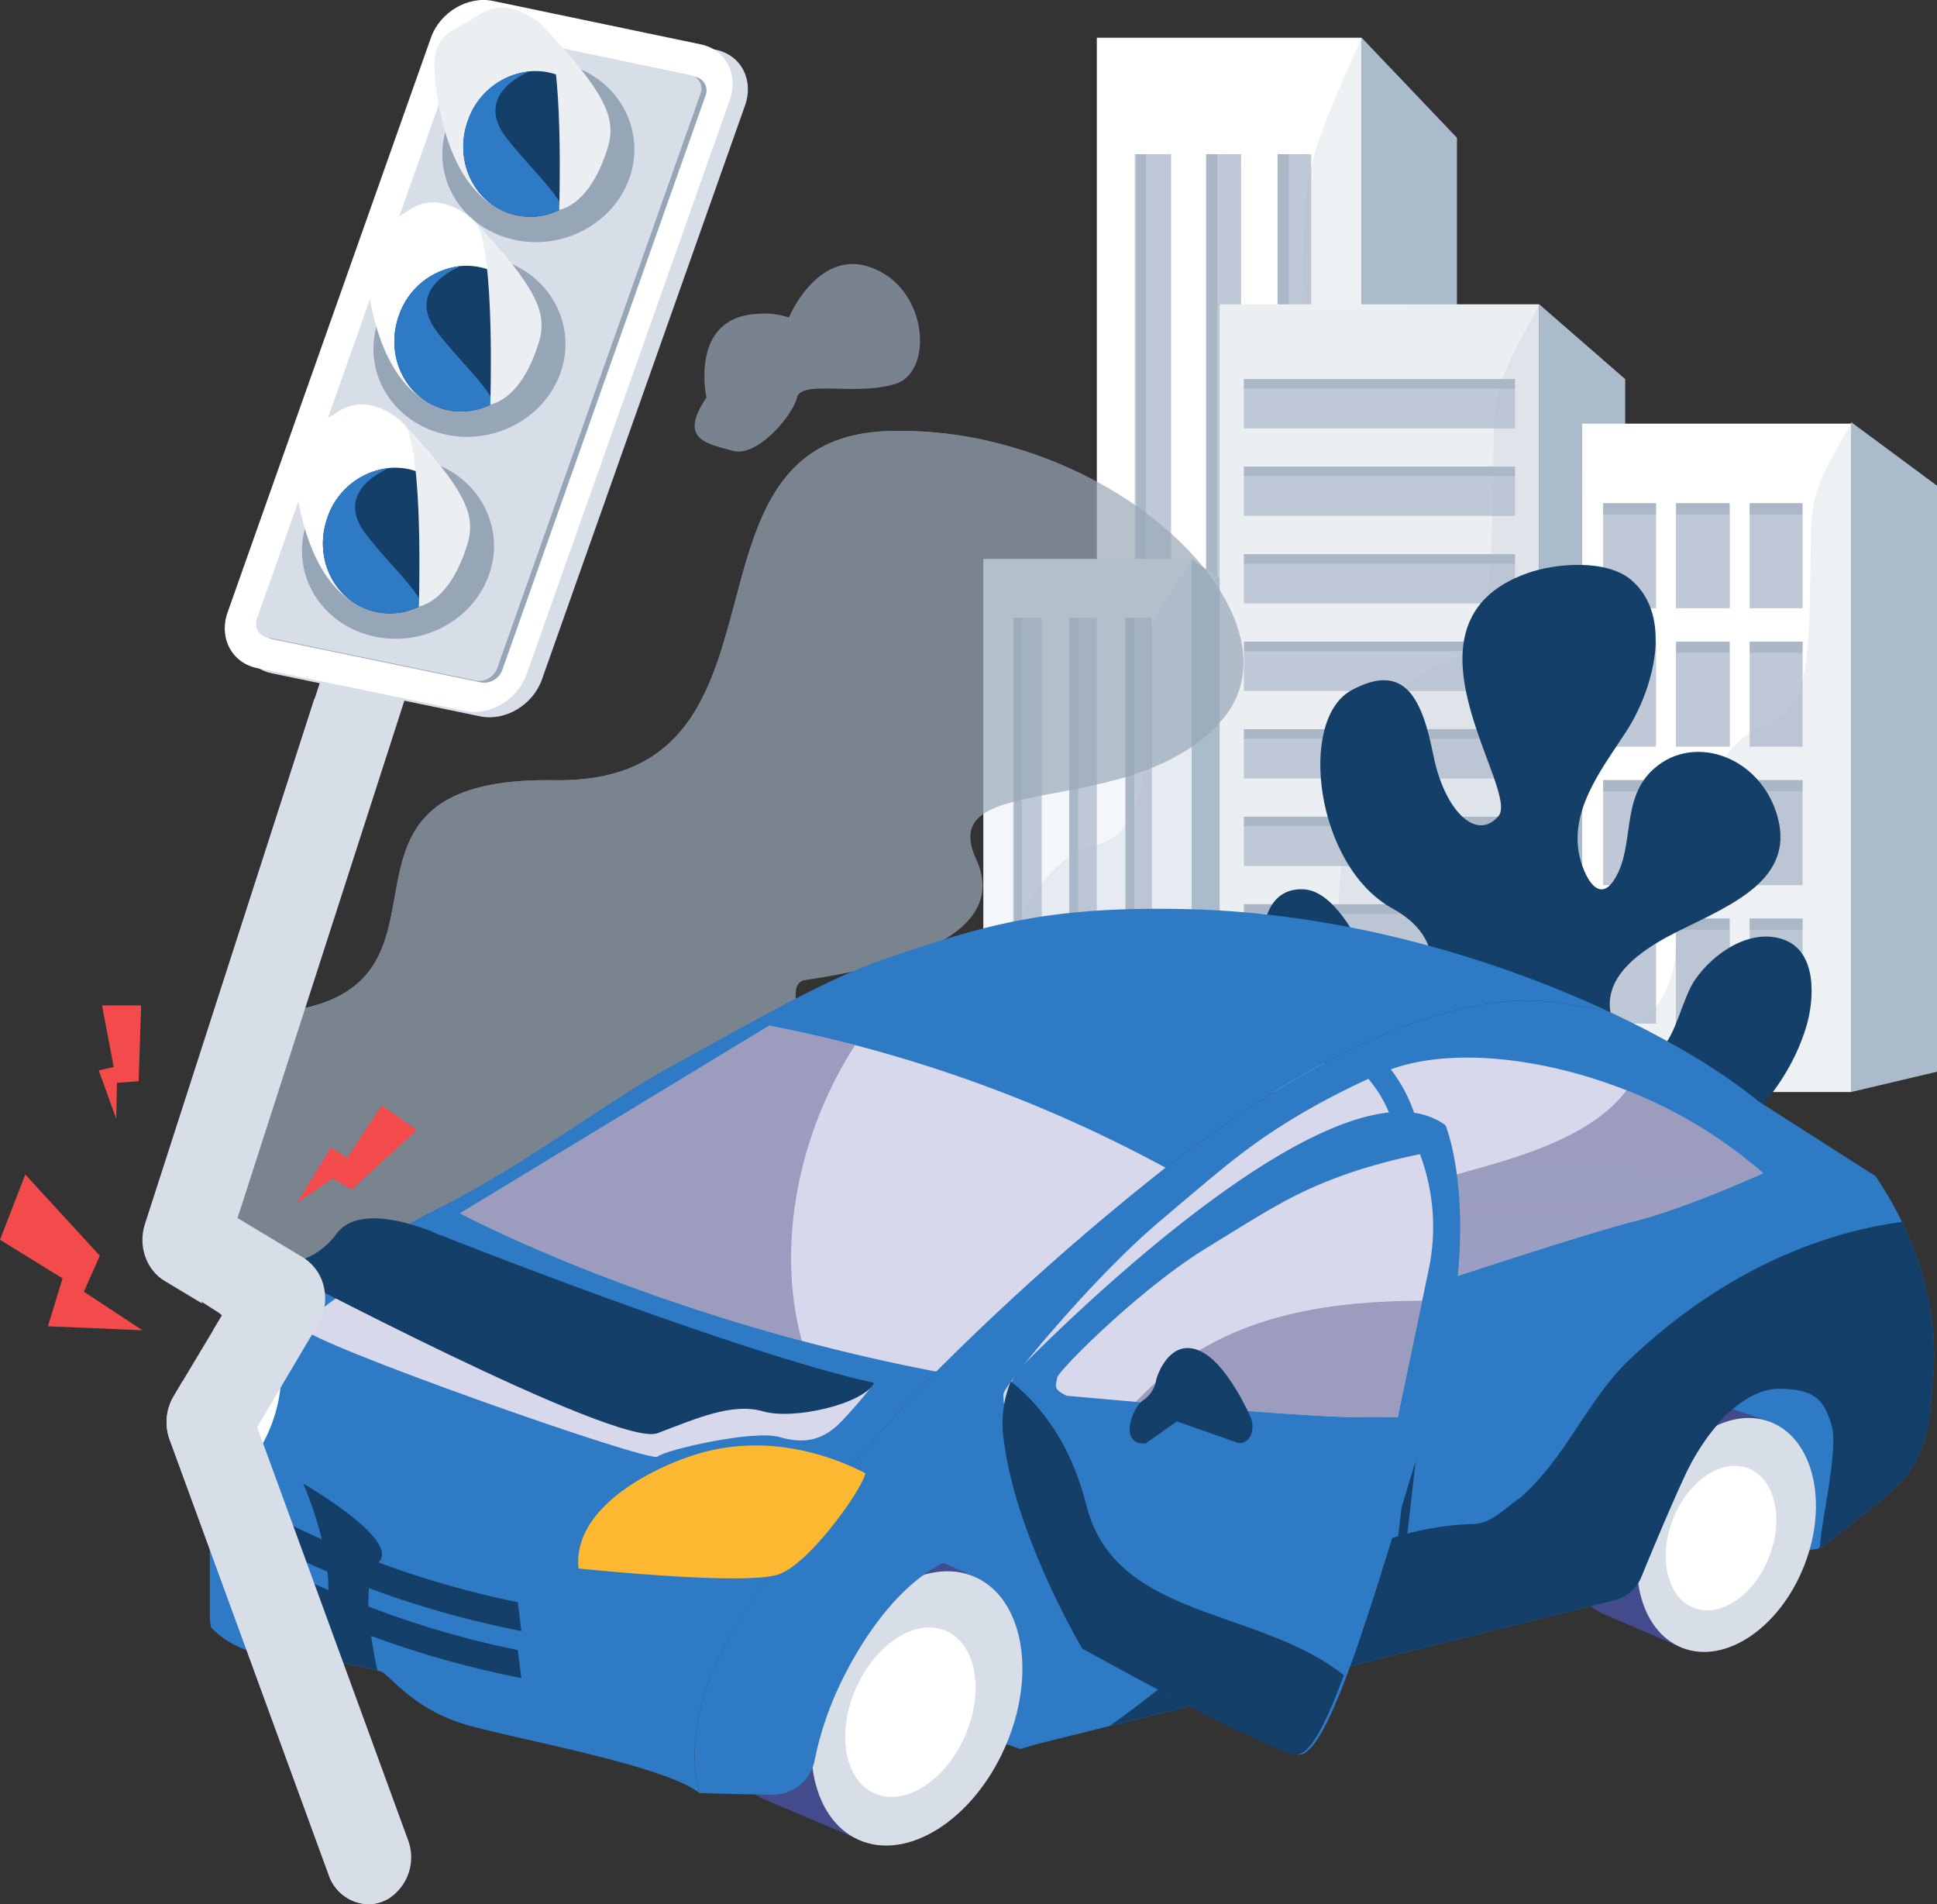
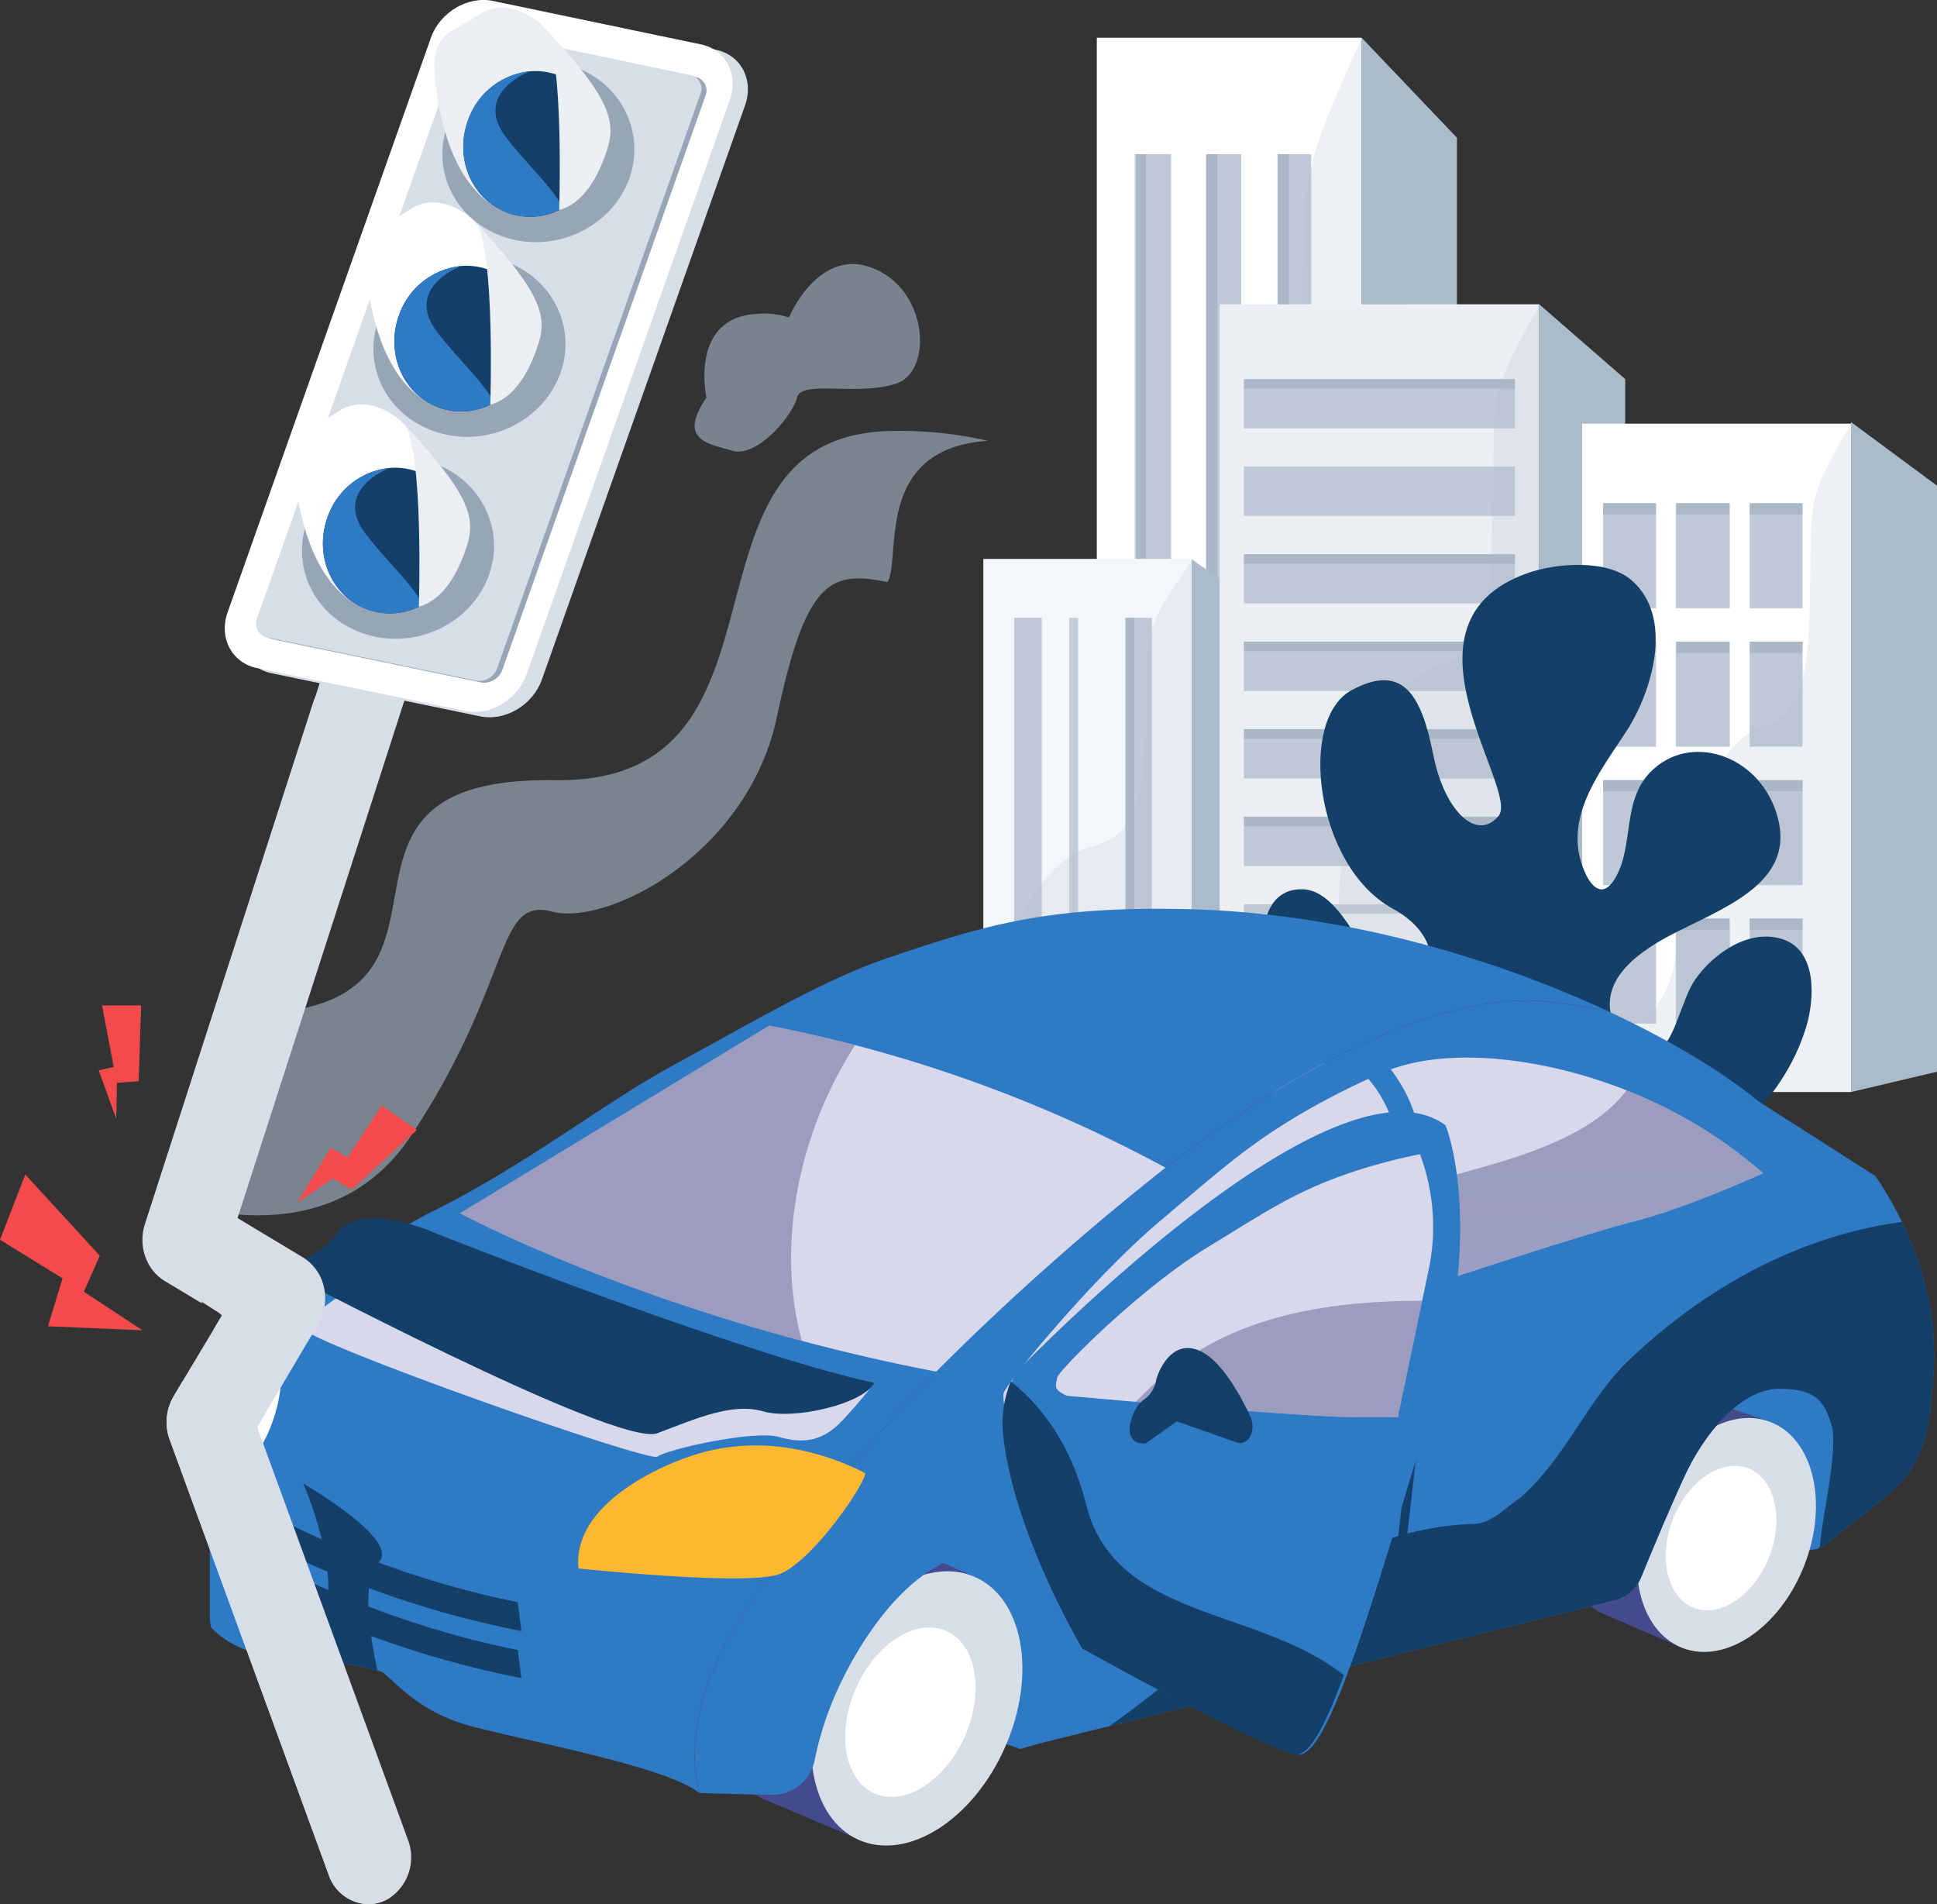
<svg xmlns="http://www.w3.org/2000/svg" xmlns:xlink="http://www.w3.org/1999/xlink" width="511.971" height="503.21" viewBox="0 0 511.971 503.21">
  <rect x="0" y="0" width="511.971" height="503.21" fill="#333333" stroke="none" />
  <defs>
    <linearGradient id="linear-gradient" x1="1.638" y1="0.5" x2="2.638" y2="0.5" gradientUnits="objectBoundingBox">
      <stop offset="0.49" stop-color="#ebeff2" />
      <stop offset="1" stop-color="#fff" />
    </linearGradient>
    <linearGradient id="linear-gradient-2" x1="6.888" y1="0.5" x2="7.888" y2="0.5" gradientUnits="objectBoundingBox">
      <stop offset="0" stop-color="#444b8c" />
      <stop offset="1" stop-color="#3e4177" />
    </linearGradient>
    <linearGradient id="linear-gradient-3" x1="0.666" y1="0.5" x2="1.666" y2="0.5" xlink:href="#linear-gradient-2" />
    <linearGradient id="linear-gradient-4" x1="1.4" y1="1.243" x2="1.421" y2="0.315" xlink:href="#linear-gradient-2" />
    <linearGradient id="linear-gradient-5" x1="6.308" y1="0.856" x2="5.791" y2="0.556" xlink:href="#linear-gradient-2" />
    <linearGradient id="linear-gradient-6" x1="2.849" y1="1.734" x2="2.673" y2="0.708" xlink:href="#linear-gradient-2" />
    <linearGradient id="linear-gradient-7" x1="5.795" y1="1.16" x2="6.814" y2="1.16" xlink:href="#linear-gradient" />
    <linearGradient id="linear-gradient-8" x1="12.3" y1="1.165" x2="13.814" y2="1.165" xlink:href="#linear-gradient" />
    <linearGradient id="linear-gradient-9" x1="6.792" y1="1.9" x2="6.792" y2="0.562" xlink:href="#linear-gradient" />
    <linearGradient id="linear-gradient-10" x1="13.844" y1="0.641" x2="14.937" y2="2.143" xlink:href="#linear-gradient" />
    <linearGradient id="linear-gradient-11" x1="7.298" y1="1.96" x2="7.298" y2="0.622" xlink:href="#linear-gradient" />
    <linearGradient id="linear-gradient-12" x1="14.938" y1="0.709" x2="16.03" y2="2.211" xlink:href="#linear-gradient" />
  </defs>
  <g id="Car" transform="translate(-436.575 -185.993)">
    <path id="Path_83608" data-name="Path 83608" d="M2594.22,108.37V386.7l25.186-8.434V134.8l-22.9-24.036-1.993-2.095Z" transform="translate(-1797.744 87.598)" fill="#abc" />
    <rect id="Rectangle_140296" data-name="Rectangle 140296" width="70" height="278.606" transform="translate(726.477 195.968)" fill="#fff" />
    <rect id="Rectangle_140297" data-name="Rectangle 140297" width="8.888" height="229.538" transform="translate(774.255 226.739)" fill="#bfc8d6" />
    <rect id="Rectangle_140298" data-name="Rectangle 140298" width="9.26" height="229.538" transform="translate(755.366 226.739)" fill="#bfc8d6" />
    <rect id="Rectangle_140299" data-name="Rectangle 140299" width="9.26" height="229.538" transform="translate(736.848 226.739)" fill="#bfc8d6" />
    <rect id="Rectangle_140300" data-name="Rectangle 140300" width="2.962" height="229.538" transform="translate(774.255 226.739)" fill="#97a6b7" opacity="0.5" />
    <rect id="Rectangle_140301" data-name="Rectangle 140301" width="2.962" height="229.538" transform="translate(755.366 226.739)" fill="#97a6b7" opacity="0.5" />
    <rect id="Rectangle_140302" data-name="Rectangle 140302" width="2.962" height="229.538" transform="translate(736.477 226.739)" fill="#97a6b7" opacity="0.5" />
    <path id="Path_83609" data-name="Path 83609" d="M2087.08,386.959v.017h70l25.185-8.428V350.224c-11.666-31.536-7.826-44.644-10.343-68.045-2.46-22.838,2.729-143.17-12.56-171.139a17.622,17.622,0,0,0-1.737-2.67l-.255.574c-.1.216-.194.433-.289.648-7.955,17.873-11.6,26.405-13.333,35.479-1.688,8.841-1.563,18.189-1.837,37.192-.341,23.365-.27,43.7-4.089,57.7a42.121,42.121,0,0,1-2.963,7.968c-2.307,4.59-5.424,7.984-9.629,9.972-.467.224-.944.433-1.437.615a18.048,18.048,0,0,0-4.86,2.852,27.173,27.173,0,0,0-2.964,2.745,57.7,57.7,0,0,0-9.258,13.955,123.315,123.315,0,0,0-6.668,16.6q-1.372,4.218-2.592,8.774c-.126.466-.247.932-.37,1.406a231.431,231.431,0,0,0-6.986,59.371A71.427,71.427,0,0,1,2087.08,386.959Z" transform="translate(-1361.136 87.598)" fill="#abc" opacity="0.2" />
    <path id="Path_83610" data-name="Path 83610" d="M2271,1099.64v140.742l19.8-4.264V1113.005l-18.011-12.154-1.566-1.06Z" transform="translate(-1519.477 -765.808)" fill="#abc" />
    <rect id="Rectangle_140303" data-name="Rectangle 140303" width="55.044" height="140.879" transform="translate(696.481 333.694)" fill="#f4f7fa" />
    <rect id="Rectangle_140304" data-name="Rectangle 140304" width="6.99" height="116.068" transform="translate(734.05 349.254)" fill="#bfc8d6" />
-     <rect id="Rectangle_140305" data-name="Rectangle 140305" width="7.281" height="116.068" transform="translate(719.196 349.254)" fill="#bfc8d6" />
    <rect id="Rectangle_140306" data-name="Rectangle 140306" width="7.281" height="116.068" transform="translate(704.635 349.254)" fill="#bfc8d6" />
    <rect id="Rectangle_140307" data-name="Rectangle 140307" width="2.33" height="116.068" transform="translate(734.05 349.254)" fill="#97a6b7" opacity="0.5" />
    <rect id="Rectangle_140308" data-name="Rectangle 140308" width="2.33" height="116.068" transform="translate(719.196 349.254)" fill="#97a6b7" opacity="0.5" />
-     <rect id="Rectangle_140309" data-name="Rectangle 140309" width="2.33" height="116.068" transform="translate(704.343 349.254)" fill="#97a6b7" opacity="0.5" />
    <path id="Path_83611" data-name="Path 83611" d="M1875.23,1239.538v.008h55.043l19.8-4.264v-14.317c-9.179-15.947-6.154-22.578-8.135-34.408-1.933-11.544,2.146-72.4-9.874-86.539a9.759,9.759,0,0,0-1.366-1.349c-.067.1-.139.193-.2.289s-.15.22-.227.328c-6.259,9.04-9.121,13.352-10.484,17.941-1.328,4.471-1.23,9.2-1.445,18.807-.268,11.822-.213,22.1-3.215,29.176a17.4,17.4,0,0,1-2.33,4.033,14.725,14.725,0,0,1-7.573,5.043c-.367.113-.743.218-1.129.31a17.325,17.325,0,0,0-3.822,1.442,20.914,20.914,0,0,0-2.33,1.391,32.486,32.486,0,0,0-7.281,7.057,52.482,52.482,0,0,0-5.242,8.395q-1.081,2.132-2.039,4.437c-.1.235-.195.47-.292.711a77.942,77.942,0,0,0-5.492,30.022A24.355,24.355,0,0,1,1875.23,1239.538Z" transform="translate(-1178.749 -764.973)" fill="#abc" opacity="0.2" />
    <rect id="Rectangle_140310" data-name="Rectangle 140310" width="84.459" height="208.165" transform="translate(758.95 266.408)" fill="url(#linear-gradient)" />
    <rect id="Rectangle_140311" data-name="Rectangle 140311" width="71.645" height="13.037" transform="translate(765.358 286.172)" fill="#bfc8d6" />
    <rect id="Rectangle_140312" data-name="Rectangle 140312" width="71.645" height="13.037" transform="translate(765.358 309.302)" fill="#bfc8d6" />
    <rect id="Rectangle_140313" data-name="Rectangle 140313" width="71.645" height="13.037" transform="translate(765.358 332.433)" fill="#bfc8d6" />
    <rect id="Rectangle_140314" data-name="Rectangle 140314" width="71.645" height="13.037" transform="translate(765.358 355.561)" fill="#bfc8d6" />
    <rect id="Rectangle_140315" data-name="Rectangle 140315" width="71.645" height="13.037" transform="translate(765.358 378.691)" fill="#bfc8d6" />
    <rect id="Rectangle_140316" data-name="Rectangle 140316" width="71.645" height="13.037" transform="translate(765.358 401.82)" fill="#bfc8d6" />
-     <rect id="Rectangle_140317" data-name="Rectangle 140317" width="71.645" height="13.037" transform="translate(765.358 424.95)" fill="#bfc8d6" />
    <path id="Path_83612" data-name="Path 83612" d="M2931.68,614.85V823.016H2954.4v-188.4l-22.058-19.194-.565-.492Z" transform="translate(-2088.27 -348.442)" fill="#abc" />
    <rect id="Rectangle_140318" data-name="Rectangle 140318" width="71.645" height="2.523" transform="translate(765.358 286.172)" fill="#97a6b7" opacity="0.5" />
-     <rect id="Rectangle_140319" data-name="Rectangle 140319" width="71.645" height="2.523" transform="translate(765.358 309.302)" fill="#97a6b7" opacity="0.5" />
    <rect id="Rectangle_140320" data-name="Rectangle 140320" width="71.645" height="2.523" transform="translate(765.358 332.433)" fill="#97a6b7" opacity="0.5" />
    <rect id="Rectangle_140321" data-name="Rectangle 140321" width="71.645" height="2.523" transform="translate(765.358 355.561)" fill="#97a6b7" opacity="0.5" />
    <rect id="Rectangle_140322" data-name="Rectangle 140322" width="71.645" height="2.523" transform="translate(765.358 378.691)" fill="#97a6b7" opacity="0.5" />
    <rect id="Rectangle_140323" data-name="Rectangle 140323" width="71.645" height="2.523" transform="translate(765.358 401.82)" fill="#97a6b7" opacity="0.5" />
    <rect id="Rectangle_140324" data-name="Rectangle 140324" width="71.645" height="2.523" transform="translate(765.358 424.95)" fill="#97a6b7" opacity="0.5" />
    <path id="Path_83613" data-name="Path 83613" d="M2344.57,823.05h81.654l22.714-6.309V776.417c-.894-2.515-1.853-4.9-2.878-7.1-9.573-20.556-6.456-28.913-8.46-43.949-1.978-14.849,2.337-94.5-10.72-109.9-.173-.2-.344-.391-.522-.572l-.043.079c-.032.06-.064.114-.093.168-5.146,9.353-8.067,14.742-9.735,19.517-.3.854-.556,1.691-.78,2.524a47.005,47.005,0,0,0-1.409,10.513c-.122,2.8-.172,6.056-.233,10.093q-.017,1.212-.041,2.523c-.008.5-.018,1.022-.027,1.548-.056,3.078-.1,6.072-.154,8.966-.069,3.524-.166,6.9-.338,10.093q-.068,1.28-.157,2.523A79.673,79.673,0,0,1,2412,693.951a28.577,28.577,0,0,1-3.843,10.093,15.873,15.873,0,0,1-2.053,2.523,14.963,14.963,0,0,1-6.357,3.755c-3.239.983-6.4,3.338-9.337,6.758a50.672,50.672,0,0,0-6.567,10.093c-.417.815-.82,1.661-1.217,2.523a89.9,89.9,0,0,0-4.022,10.513c-1.014,3.208-1.905,6.591-2.656,10.093-.181.834-.349,1.669-.511,2.524-.655,3.41-1.177,6.93-1.544,10.513-.343,3.318-.556,6.691-.626,10.093q-.028,1.252-.026,2.523c0,.517,0,1.035.011,1.556a42.284,42.284,0,0,1-.764,8.957C2368.273,807.515,2347.951,809.164,2344.57,823.05Z" transform="translate(-1582.815 -348.477)" fill="#abc" opacity="0.2" />
    <path id="Path_83614" data-name="Path 83614" d="M3524.29,838.61v177.045l22.717-5.366V855.418Z" transform="translate(-2598.461 -541.082)" fill="#abc" />
    <rect id="Rectangle_140325" data-name="Rectangle 140325" width="71.062" height="176.625" transform="translate(854.767 297.948)" fill="#fff" />
    <rect id="Rectangle_140326" data-name="Rectangle 140326" width="13.979" height="27.756" transform="translate(899.036 318.975)" fill="#bfc8d6" />
    <rect id="Rectangle_140327" data-name="Rectangle 140327" width="14.271" height="27.756" transform="translate(879.523 318.975)" fill="#bfc8d6" />
    <rect id="Rectangle_140328" data-name="Rectangle 140328" width="13.979" height="27.756" transform="translate(860.301 318.975)" fill="#bfc8d6" />
    <rect id="Rectangle_140329" data-name="Rectangle 140329" width="13.979" height="27.756" transform="translate(899.036 355.561)" fill="#bfc8d6" />
    <rect id="Rectangle_140330" data-name="Rectangle 140330" width="14.271" height="27.756" transform="translate(879.523 355.561)" fill="#bfc8d6" />
    <rect id="Rectangle_140331" data-name="Rectangle 140331" width="13.979" height="27.756" transform="translate(860.301 355.561)" fill="#bfc8d6" />
    <rect id="Rectangle_140332" data-name="Rectangle 140332" width="13.979" height="27.756" transform="translate(899.036 392.149)" fill="#bfc8d6" />
    <rect id="Rectangle_140333" data-name="Rectangle 140333" width="14.271" height="27.756" transform="translate(879.523 392.149)" fill="#bfc8d6" />
    <rect id="Rectangle_140334" data-name="Rectangle 140334" width="13.979" height="27.756" transform="translate(860.301 392.149)" fill="#bfc8d6" />
    <rect id="Rectangle_140335" data-name="Rectangle 140335" width="13.979" height="27.756" transform="translate(899.036 428.735)" fill="#bfc8d6" />
    <rect id="Rectangle_140336" data-name="Rectangle 140336" width="14.271" height="27.756" transform="translate(879.523 428.735)" fill="#bfc8d6" />
    <rect id="Rectangle_140337" data-name="Rectangle 140337" width="13.979" height="27.756" transform="translate(860.301 428.735)" fill="#bfc8d6" />
    <rect id="Rectangle_140338" data-name="Rectangle 140338" width="13.979" height="2.944" transform="translate(899.036 318.975)" fill="#97a6b7" opacity="0.5" />
    <rect id="Rectangle_140339" data-name="Rectangle 140339" width="13.979" height="2.944" transform="translate(899.036 355.561)" fill="#97a6b7" opacity="0.5" />
    <rect id="Rectangle_140340" data-name="Rectangle 140340" width="13.979" height="2.944" transform="translate(899.036 392.149)" fill="#97a6b7" opacity="0.5" />
    <rect id="Rectangle_140341" data-name="Rectangle 140341" width="13.979" height="2.944" transform="translate(899.036 428.735)" fill="#97a6b7" opacity="0.5" />
    <rect id="Rectangle_140342" data-name="Rectangle 140342" width="13.979" height="2.944" transform="translate(879.669 318.975)" fill="#97a6b7" opacity="0.5" />
    <rect id="Rectangle_140343" data-name="Rectangle 140343" width="13.979" height="2.944" transform="translate(879.669 355.561)" fill="#97a6b7" opacity="0.5" />
    <rect id="Rectangle_140344" data-name="Rectangle 140344" width="13.979" height="2.944" transform="translate(879.669 392.149)" fill="#97a6b7" opacity="0.5" />
    <rect id="Rectangle_140345" data-name="Rectangle 140345" width="13.979" height="2.944" transform="translate(879.669 428.735)" fill="#97a6b7" opacity="0.5" />
    <rect id="Rectangle_140346" data-name="Rectangle 140346" width="13.979" height="2.944" transform="translate(860.301 318.975)" fill="#97a6b7" opacity="0.5" />
    <rect id="Rectangle_140347" data-name="Rectangle 140347" width="13.979" height="2.944" transform="translate(860.301 355.561)" fill="#97a6b7" opacity="0.5" />
    <rect id="Rectangle_140348" data-name="Rectangle 140348" width="13.979" height="2.944" transform="translate(860.301 392.149)" fill="#97a6b7" opacity="0.5" />
    <rect id="Rectangle_140349" data-name="Rectangle 140349" width="13.979" height="2.944" transform="translate(860.301 428.735)" fill="#97a6b7" opacity="0.5" />
    <path id="Path_83615" data-name="Path 83615" d="M3013.34,1015.323v2.932H3084.4l22.717-5.368V986.682a91.711,91.711,0,0,0-5.534-15.527c-8.345-17.246-5.63-24.253-7.371-36.868s2.135-81.02-9.807-92.657c-11.162,19.484-10.388,18.637-10.776,39.391-.206,11.1-.192,20.913-2.039,28.2-1.6,6.332-4.609,10.752-10.387,12.447a13.82,13.82,0,0,0-3.591,1.686c-3.755,2.418-7.289,6.788-10.283,12.474a84.893,84.893,0,0,0-8.365,27.754c-.388,2.89-.652,5.841-.78,8.832-.044.993-.073,1.994-.085,2.994q-.019,1.306,0,2.612v.908c-.056,7.545-2.211,12.747-5.242,16.737a31.755,31.755,0,0,1-4.235,4.5C3022.593,1005.53,3015.528,1008.763,3013.34,1015.323Z" transform="translate(-2158.573 -543.682)" fill="#abc" opacity="0.2" />
    <path id="Path_83616" data-name="Path 83616" d="M2478.668,1287.816c27.507-9.311,61.389-26.049,70.359-55.822,2.133-7.083,3.059-20.2-6.511-23.136-8.752-2.688-18.05,3.883-22.795,10.628-3.49,4.958-5.016,14.767-9.282,18.629-6.242,5.654-12.378-5.108-13.19-9.9-1.808-10.709,10.4-17.7,18.636-21.759,13.666-6.741,29.815-13.413,25.635-29.5s-22.008-22.654-32.78-13.073c-8.874,7.89-4.938,20.123-10.292,29.017-4.76,7.9-9.065-2.5-9.727-7.894-1.435-11.712,7.026-22.1,12.934-31.326,6.676-10.431,12.459-29.9,1.14-39.638-6.513-5.608-19.971-4.519-27.516-1.833-36.927,13.147-1.8,57.289-7.611,64.172s-14.293-1.424-17.218-16.041-7.332-24.949-21.643-17.2-9.531,46.51,10.84,57.677,5.082,30.9-1.711,21.326c-4.9-6.912-11.874-26.2-22.069-26.415-16.987-.355-10.064,32.79-3.83,39.575,8.738,9.509,24.041,8.877,34.2,16.55,2.953,2.225,9.736,7.859,8.426,12.251-1.83,6.12-11.231,1.859-14.763-.1-7.943-4.4-21.272-22.1-28.206-7.171C2403.135,1275.285,2427.657,1295.133,2478.668,1287.816Z" transform="translate(-1635.02 -774.739)" fill="#133f68" />
    <g id="Group_160007" data-name="Group 160007" transform="translate(839.718 375.042)" opacity="0.8">
      <path id="Path_83617" data-name="Path 83617" d="M2912.556,1530.314a1.242,1.242,0,0,1-1.459-.95c-.128-.574-12.564-58.3-1.143-132.224a1.252,1.252,0,1,1,2.46.381c-11.351,73.472.988,130.734,1.113,131.307a1.232,1.232,0,0,1-.947,1.481Z" transform="translate(-2905.132 -1395.949)" fill="#133f68" />
    </g>
    <g id="Group_160008" data-name="Group 160008" transform="translate(488.782 299.866)" opacity="0.7">
-       <path id="Path_83618" data-name="Path 83618" d="M652.489,932.014c-23.678,27-75.928,12.6-64.866,36.587s-35.027,30.4-45.245,32.01,15.418,42.192,5.146,56.286-111.855,82.875-150.981,27.578a142.117,142.117,0,0,1-10-22.592c-6.971-20.54-10.292-48.374,20.151-53.218,49.246-7.834,2.05-61.883,69.559-60.879s28.626-90.24,87.987-92.253a104.283,104.283,0,0,1,26.508,2.559C637.9,868.7,672.543,909.151,652.489,932.014Z" transform="translate(-381.834 -855.473)" fill="#97a6b7" />
      <path id="Path_83619" data-name="Path 83619" d="M590.752,858.04c-30.223,2.05-22.856,30.621-26.508,37.334-15.314-3.165-21.636-.314-29.3,35.743s-44.611,55.248-59.534,51.32-10.169,18.561-37.1,59.192c-13.571,20.479-34.419,22.863-51.762,20.193-6.971-20.541-10.292-48.374,20.151-53.218,49.246-7.834,2.05-61.883,69.559-60.879s28.626-90.24,87.987-92.253A104.3,104.3,0,0,1,590.752,858.04Z" transform="translate(-381.834 -855.42)" fill="#97a6b7" />
    </g>
    <path id="Path_83620" data-name="Path 83620" d="M1726.505,2547.1l-7.574,9.759-71.494,9.8-139.358,43.106-70.678-24.734,46.211-47.523,235.143-48.951,21.7,25.226Z" transform="translate(-801.812 -1961.56)" fill="#2e7ac5" />
    <path id="Path_83621" data-name="Path 83621" d="M1382.32,3012.207c.388.171,1.171.473,1.171.473l22.493,9.542,11.544-4.7,21.706-15.7v-34.109l-1.085-14.225-25.3-11.388c-12.674-5.588-29.713,5.2-38.053,24.109S1369.637,3006.618,1382.32,3012.207Z" transform="translate(-743.932 -2350.759)" fill="url(#linear-gradient-2)" />
    <path id="Path_83622" data-name="Path 83622" d="M2997.334,2745.132l20.377,8.8,25.007-18.008,2.714-24.519-3.442-16.78-17.6-6.024c-.5-.208-1.015-.371-1.53-.527l-.124-.039-.008.009c-10.418-2.921-23.156,5.7-29.412,20.433C2986.595,2724.287,2986.56,2740.144,2997.334,2745.132Z" transform="translate(-2137.341 -2132.816)" fill="url(#linear-gradient-3)" />
    <ellipse id="Ellipse_1325" data-name="Ellipse 1325" cx="37.974" cy="25.467" rx="37.974" ry="25.467" transform="matrix(0.404, -0.915, 0.915, 0.404, 640.259, 661.927)" fill="#d8dee8" />
    <ellipse id="Ellipse_1326" data-name="Ellipse 1326" cx="23.457" cy="15.731" rx="23.457" ry="15.731" transform="matrix(0.404, -0.915, 0.915, 0.404, 653.337, 653.582)" fill="#fff" />
    <ellipse id="Ellipse_1327" data-name="Ellipse 1327" cx="32.053" cy="22.115" rx="32.053" ry="22.115" transform="matrix(0.364, -0.931, 0.931, 0.364, 860.626, 613.423)" fill="#d8dee8" />
    <ellipse id="Ellipse_1328" data-name="Ellipse 1328" cx="19.799" cy="13.66" rx="19.799" ry="13.66" transform="matrix(0.364, -0.931, 0.931, 0.364, 871.537, 605.924)" fill="#fff" />
    <path id="Path_83623" data-name="Path 83623" d="M1327.769,2147.261c7.324.25,14.023.387,19.14.462a11.339,11.339,0,0,0,11.29-9.071,85.2,85.2,0,0,1,6.041-18.655c1.978-4.3,15.931-34.714,38.334-36.527,3.132-.256,6.922-.417,10.292,1.822,11.815,7.829,4.628,35.775,4.628,35.775l-4.837,14.341,157-39.063a10.166,10.166,0,0,0,6.954-6c2.744-6.676,7.844-18.924,11.625-27.029,5.424-11.628,15.116-22.869,24.806-22.869s12.016,3.1,13.954,9.691-3.112,26.743-3.112,32.558c0,0,16.472-12.6,20.542-16.667,9.078-9.078,8.637-20.862,9.3-27.52,2.573-25.767-9.791-46.4-15.116-54.264q-15.522-9.917-31.055-19.845c-8.72-7.217-22.472-15.752-39.651-23.743h-.007c-4.566-.915-9.489-1.722-14.815-2.4-35.882-4.581-84.24,30.892-84.24,30.892s-82.558,53.859-132.426,135.511C1331.335,2112.989,1323.3,2131.656,1327.769,2147.261Z" transform="translate(-706.306 -1487.436)" fill="#2e7ac5" />
    <path id="Path_83624" data-name="Path 83624" d="M2648.239,2605.266a1.163,1.163,0,0,0,1.155-1.031l5.757-50.485a94.045,94.045,0,0,0-.651-28.435l-.066-.609a1.162,1.162,0,1,0-2.31.263l.077.679a91.81,91.81,0,0,1,.642,27.816l-5.758,50.505a1.163,1.163,0,0,0,1.023,1.288A.821.821,0,0,0,2648.239,2605.266Z" transform="translate(-1843.248 -1991.79)" fill="#133f68" />
    <path id="Path_83625" data-name="Path 83625" d="M774.686,1790.569c-4.562-.914-9.488-1.72-14.813-2.406-35.882-4.576-84.241,30.9-84.241,30.9s-6.9,4.5-17.911,12.87a535.209,535.209,0,0,0-60.491,53.761l-.115.115c-7.495,7.789-15.062,16.168-22.45,25.07-6.8,8.193-13.449,16.816-19.774,25.856q-1.135,1.627-2.263,3.277-4.868,7.11-9.4,14.534c0,.008-.014.022-.021.029-5.09,8.331-13.121,27-8.659,42.6-9.122-7.11-45.13-13.585-60.477-17.7s-21.418-13.727-23.821-14.442c-.2-.057-.485-.139-.843-.228a153.587,153.587,0,0,0-22.707-3.762c-1.371-.107-2.72-.185-4.033-.214a24.7,24.7,0,0,1-17.211-7.371,15.922,15.922,0,0,1-.35-3.419V1904.32s-.007-.186.014-.557c.029-.542.093-1.484.278-2.769a60.057,60.057,0,0,1,4.332-14.984c.679-1.584,1.431-3.24,2.317-4.954,1.513-2.948,4.738-6.346,8.879-9.865a.919.919,0,0,0,.088-.079c3.149-2.676,6.815-5.424,10.649-8.087,9.637-6.718,20.279-12.921,26.182-16.247,2.85-1.606,4.6-2.541,4.6-2.541,25.741-12.564,45.779-28.768,64.731-39.148,23.849-13.064,41.053-23.165,57.366-28.682,25.59-8.652,42.167-13.678,79.08-12.8C705.277,1764.613,745.068,1776.792,774.686,1790.569Z" transform="translate(86.916 -1337.349)" fill="#2e7ac5" />
    <path id="Path_83626" data-name="Path 83626" d="M2657.892,2074.518l-.587,32.714c19.628-6.537,47.132-15.349,56.869-17.791,13.434-3.357,33.852-12.656,33.852-12.656a122.948,122.948,0,0,0-23.774-16.279c-24.676-12.906-55.4-18.155-74.652-11.162A39.894,39.894,0,0,1,2657.892,2074.518Z" transform="translate(-1845.421 -1580.75)" fill="#d8d8ed" />
    <path id="Path_83627" data-name="Path 83627" d="M962.385,1985.441l-81.745,49.6s51.459,27.622,125.878,41.835c9.019-9.032,18.792-18.314,29.355-27.71,10.67-9.494,21.131-18.2,31.248-26.173a365.215,365.215,0,0,0-104.737-37.551Z" transform="translate(-322.485 -1528.413)" fill="#d8d8ed" />
    <path id="Path_83628" data-name="Path 83628" d="M2759.579,2108.38a127.665,127.665,0,0,1,12.348,5.629,123.025,123.025,0,0,1,23.775,16.279s-20.419,9.3-33.853,12.656c-9.735,2.442-37.241,11.249-56.869,17.791l.494-27.376q6.376-1.957,12.842-3.773C2732.217,2125.753,2750.731,2120.271,2759.579,2108.38Z" transform="translate(-1893.099 -1634.254)" opacity="0.4" fill="url(#linear-gradient-4)" />
    <path id="Path_83629" data-name="Path 83629" d="M962.385,1985.45c7.133,1.383,14.726,3.077,22.692,5.154-14.66,22.582-21.108,52.572-14.083,78.147-54.772-14.6-90.354-33.7-90.354-33.7Z" transform="translate(-322.485 -1528.421)" opacity="0.4" fill="url(#linear-gradient-5)" />
    <path id="Path_83630" data-name="Path 83630" d="M1181.145,2790.526c-5.563-2.865-23.429-11.157-43.8-5.232-10.526,3.06-30.489,12.467-31.977,26.938a17.134,17.134,0,0,0,0,3.488s44.185,4.651,52.907,1.551S1181.145,2793.432,1181.145,2790.526Z" transform="translate(-515.883 -2215.229)" fill="#fdb831" />
    <path id="Path_83631" data-name="Path 83631" d="M442.716,2572.832a40.245,40.245,0,0,0,4.342-37.412c-2.086,1.7-5.072,3.581-7.456,6.749a17.812,17.812,0,0,0-3.878,7.043c-1.139,4.5-.912,10.785.519,14.6A21.508,21.508,0,0,0,442.716,2572.832Z" transform="translate(61.176 -2001.902)" fill="#fff" />
    <path id="Path_83632" data-name="Path 83632" d="M514.782,2914.57q-.483,3.812-.962,7.621a256.467,256.467,0,0,0,67.253,23.149l-.962-7.615A248.682,248.682,0,0,1,514.782,2914.57Z" transform="translate(-6.682 -2328.321)" fill="#133f68" />
    <path id="Path_83633" data-name="Path 83633" d="M514.955,3005.48q-.467,3.7-.935,7.4a256.321,256.321,0,0,0,67.2,23.15q-.467-3.7-.933-7.392A248.647,248.647,0,0,1,514.955,3005.48Z" transform="translate(-6.854 -2406.587)" fill="#133f68" />
    <path id="Path_83634" data-name="Path 83634" d="M2211.277,2438.217c4.878,0,8.363-4.181,12.545-6.969,11.846-10.453,17.422-25.09,27.876-35.543,20.14-19.547,45.314-33.55,72.955-37.314,5.007,10.34,9.843,25.131,8.141,42.176-.667,6.659-.226,18.442-9.3,27.519-4.069,4.069-20.542,16.666-20.542,16.666,0-5.814,5.039-25.969,3.1-32.557s-4.262-9.691-13.954-9.691-19.379,11.24-24.806,22.869c-3.782,8.1-8.882,20.351-11.626,27.028a10.165,10.165,0,0,1-6.954,6l-133.49,33.213c.192-.139.386-.278.576-.43C2147.158,2468.882,2172.248,2439.612,2211.277,2438.217Z" transform="translate(-1385.362 -1849.493)" fill="#133f68" />
    <path id="Path_83635" data-name="Path 83635" d="M618.031,2380.94s-36.05,21.418-35.336,24.985,91.639,35.7,93.647,33.912,25.387-7.142,32.169-5.18,11.779.886,16.776-4.464,8.388-9.821,8.388-9.821S694.948,2418.06,618.031,2380.94Z" transform="translate(-65.969 -1868.907)" fill="#d8d8ed" />
    <path id="Path_83636" data-name="Path 83636" d="M565.063,2355.736s-19.869-9.161-26.532,0-17.371,8.206-17.371,8.206,91.64,48.538,102.214,44.5,19.855-8.09,27.885-5.77,26.2-1.816,29.447-7.51C644.625,2387.362,565.063,2355.736,565.063,2355.736Z" transform="translate(-13.001 -1843.703)" fill="#133f68" />
    <path id="Path_83637" data-name="Path 83637" d="M2009.789,2086.65c-2.961,1.356-7.062,3.325-11.666,5.8a168.286,168.286,0,0,0-15.438,9.319c-8.681,5.922-15.845,12.223-27.977,22.472-18.349,15.5-41.269,43.67-41.269,45.479-.22.33-.066.974-.066,1.855v.007c1.391,12,31.617,70.93,31.617,70.93l63.5-12.8,8.711-85.6.619-34.909a33.773,33.773,0,0,0-8.029-22.564Z" transform="translate(-1211.543 -1615.547)" fill="#d8d8ed" />
    <path id="Path_83638" data-name="Path 83638" d="M2024.277,2230.008c-8.021,26.266-15.577,52.117-22,68.994-4.817,12.692-9.1,20.616-12.645,20.152-8-1.038-56.435-27.558-56.435-27.558s-18.2-29.788-21.388-55.377a28.163,28.163,0,0,1,1.921-15.021,17.335,17.335,0,0,1,3.477-5.146c18.184-18.308,85.425-82.378,111.446-63.2C2028.656,2152.85,2039.8,2179.179,2024.277,2230.008Z" transform="translate(-1210.015 -1669.488)" fill="#2e7ac5" />
    <path id="Path_83639" data-name="Path 83639" d="M2016.062,2293.634s63.812,5.828,76.639,5.654c2.537-.032,6.291-.028,10.822.02l8.243-39.425a54.691,54.691,0,0,0-2.389-30.083c-3.114.619-7.41,1.58-12.239,2.975a121.508,121.508,0,0,0-16,5.743c-8.853,3.932-16.246,8.736-28.34,16.158-17.5,10.744-39.141,32.406-39.338,34.237S2012.1,2291.856,2016.062,2293.634Z" transform="translate(-1297.486 -1738.787)" fill="#d8d8ed" />
    <path id="Path_83640" data-name="Path 83640" d="M2240.626,2508.12l-6.434,30.8c-4.531-.047-8.285-.052-10.822-.02-8.3.113-38.775-2.364-58.45-4.05.1-.094.2-.184.291-.278C2185.543,2513.072,2211.675,2508.281,2240.626,2508.12Z" transform="translate(-1428.15 -1978.399)" opacity="0.4" fill="url(#linear-gradient-6)" />
    <path id="Path_83641" data-name="Path 83641" d="M2154.023,2621.9c1.024,1.626,3.108,1.473,3.667,1.41l8.225-5.817,15.682,5.534a2.855,2.855,0,0,0,2.2-.078,3.46,3.46,0,0,0,1.617-1.71,6.3,6.3,0,0,0-.15-5.163c-2.275-4.9-7.462-14.724-13.424-17.273-7.968-3.406-11.189,7.036-11.189,7.036l-.067.2c-.054.181-.1.361-.146.545a7.865,7.865,0,0,1-2.945,4.98,6.987,6.987,0,0,0-2.032,1.994C2154.085,2615.568,2152.618,2619.673,2154.023,2621.9Z" transform="translate(-1418.278 -2055.882)" fill="#133f68" />
    <path id="Path_83642" data-name="Path 83642" d="M2002.143,2739.172c-4.822,13.169-9.132,21.4-12.727,20.923-8.1-1.055-56.43-27.976-56.43-27.976s-17.756-29.913-20.774-55.528a29.186,29.186,0,0,1,1.91-15.042c8.042,6.37,15.913,16.6,19.965,32.71C1941.7,2724.537,1979.362,2721.13,2002.143,2739.172Z" transform="translate(-1210.381 -2110.49)" fill="#133f68" />
    <path id="Path_83643" data-name="Path 83643" d="M580.833,2883.338a37.291,37.291,0,0,0-.122,4.868,74.9,74.9,0,0,0,.7,7.767c.492,3.556,1.142,6.84,1.641,9.123a153.667,153.667,0,0,0-22.707-3.762,19.923,19.923,0,0,1,3.106-2.434,13.666,13.666,0,0,0,5.638-7.832,25.924,25.924,0,0,0,1.007-7.2,38.874,38.874,0,0,0-.235-4.882,64.656,64.656,0,0,0-1.5-8.531,95.252,95.252,0,0,0-4.9-14.742s26.062,14.991,19.866,20.83C581.868,2877.905,581.125,2880.367,580.833,2883.338Z" transform="translate(-46.732 -2277.647)" fill="#133f68" />
    <path id="Path_83644" data-name="Path 83644" d="M351.688,1170l-48.4,150.066,17.3,10.4a12.311,12.311,0,0,1,5.519,7.818,13.421,13.421,0,0,1-1.471,9.751l-16.153,27.3,39.868,109.09a12.99,12.99,0,0,1-4.691,15.213,11.131,11.131,0,0,1-1.6.864,10.329,10.329,0,0,1-4.19.892,11.339,11.339,0,0,1-10.487-7.773l-42.039-115.03a13.4,13.4,0,0,1,1.007-11.321l2.513-4.247,7.966-13.292,2.384-3.985-.441-.374-4.21-2.7h0l-10.253-5.98a12.983,12.983,0,0,1-5.368-14.962l44.611-138.508,6.89-21.458c2.071-6.439,8.5-9.816,14.382-7.538S353.772,1163.557,351.688,1170Z" transform="translate(196.069 -812.183)" fill="#d8dee8" />
    <path id="Path_83645" data-name="Path 83645" d="M292.891,1407.044l-9.951-5.98c-4.854-2.921-7.06-9.252-5.218-14.962l44.683-138.51,9.224-19.3s6.281,16.947-2.763,28.372.592,41.4-14.691,64.254S281.185,1386.1,292.891,1407.044Z" transform="translate(197.136 -876.566)" fill="#d8dee8" />
    <path id="Path_83646" data-name="Path 83646" d="M382.144,2796.527a11.174,11.174,0,0,1-1.6.864,10.333,10.333,0,0,1-4.19.891,11.339,11.339,0,0,1-10.487-7.773l-42.039-115.03a13.4,13.4,0,0,1,1.007-11.321l2.513-4.248c1.912,7.987,7.167,15.6,11.057,21.522,7.175,10.942,18.988,46.636,18.318,59.963C356.146,2752.86,377.869,2779.113,382.144,2796.527Z" transform="translate(157.581 -2109.079)" fill="#d8dee8" />
    <path id="Path_83647" data-name="Path 83647" d="M417.89,2498.605c-1.549.307-4.156.929-6.46,1.358l2.384-3.985-.6-.37s16.176-8.3,16.669-5.448S422.644,2497.657,417.89,2498.605Z" transform="translate(81.468 -1962.423)" fill="#d8dee8" />
    <path id="Path_83648" data-name="Path 83648" d="M471,223.2c-6.676-1.38-10.06-7.947-7.673-14.688L517.08,56.641c2.387-6.743,9.644-11.126,16.317-9.735l54.958,11.5c6.66,1.391,10.083,7.987,7.7,14.72l-53.684,151.7c-2.382,6.734-9.688,11.112-16.354,9.735Z" transform="translate(37.442 140.735)" fill="#d8dee8" />
    <path id="Path_83649" data-name="Path 83649" d="M442.152,213.208c-6.676-1.38-10.172-7.987-7.788-14.73L488.112,46.6c2.387-6.741,9.756-11.09,16.429-9.692l54.908,11.47c6.66,1.391,10.027,7.966,7.649,14.7l-53.684,151.7c-2.382,6.734-9.631,11.126-16.3,9.755Z" transform="translate(62.369 149.342)" fill="#fff" />
    <path id="Path_83650" data-name="Path 83650" d="M617.508,110.644,562.391,99.1a5.146,5.146,0,0,0-5.665,3.261L502.977,254.25a3.7,3.7,0,0,0,2.726,5.007l55.136,11.416a5.114,5.114,0,0,0,5.633-3.268L620.176,115.66A3.683,3.683,0,0,0,617.508,110.644Z" transform="translate(2.865 95.655)" fill="#97a6b7" />
    <path id="Path_83651" data-name="Path 83651" d="M607.9,107.314,552.761,95.77a5.164,5.164,0,0,0-5.684,3.254L493.323,250.912a3.733,3.733,0,0,0,2.763,5.024l55.117,11.4a5.1,5.1,0,0,0,5.616-3.275l53.7-151.748A3.65,3.65,0,0,0,607.9,107.314Z" transform="translate(11.173 98.523)" fill="#d8dee8" />
    <path id="Path_83652" data-name="Path 83652" d="M896.515,183.559c-4.459,12.6-18.935,19.888-32.469,15.735-13.876-4.261-20.625-18.606-14.973-31.447,5.424-12.327,20.166-18.246,32.852-13.758C894.318,158.476,900.8,171.444,896.515,183.559Z" transform="translate(-293.587 49.523)" fill="#97a6b7" />
    <path id="Path_83653" data-name="Path 83653" d="M860.42,55.746s-8.52-8.078-16.648-2.615-13.224,4.374-11.3,19.116,7.19,28.159,18.133,32.925,18.809-39.337,18.809-39.337Z" transform="translate(-280.669 136.786)" fill="url(#linear-gradient-7)" />
    <path id="Path_83654" data-name="Path 83654" d="M922.38,197.03a19.941,19.941,0,0,1-9.133,10.879,17.56,17.56,0,0,1-14.482,1.314c-9.473-3.352-14.26-14.246-10.688-24.339a19.432,19.432,0,0,1,16.446-13.122,17.172,17.172,0,0,1,7.169.929C921.163,176.047,925.95,186.941,922.38,197.03Z" transform="translate(-327.868 33.073)" fill="#133f68" />
    <path id="Path_83655" data-name="Path 83655" d="M913.246,208.246a17.56,17.56,0,0,1-14.482,1.314c-9.473-3.352-14.26-14.246-10.688-24.339A19.432,19.432,0,0,1,904.522,172.1s-15.371,5.762-6.221,17.578C904.014,197.052,910.651,202.942,913.246,208.246Z" transform="translate(-327.868 32.731)" fill="#2e7ac5" />
    <path id="Path_83656" data-name="Path 83656" d="M1059.05,122.182c2.391-7.745-.734-14.523-16.55-31.472,5.039,7.663,3.711,47.99,3.711,47.99C1052.514,136.979,1056.616,130.076,1059.05,122.182Z" transform="translate(-461.834 102.801)" fill="url(#linear-gradient-8)" />
    <path id="Path_83657" data-name="Path 83657" d="M765.575,553.543c-4.459,12.6-18.936,19.888-32.469,15.735-13.876-4.261-20.625-18.606-14.973-31.447,5.424-12.327,20.166-18.246,32.852-13.756C763.379,528.46,769.863,541.428,765.575,553.543Z" transform="translate(-180.858 -269.005)" fill="#97a6b7" />
    <path id="Path_83658" data-name="Path 83658" d="M729.494,425.726s-8.518-8.078-16.648-2.615-13.226,4.374-11.3,19.116,7.19,28.159,18.133,32.92,18.809-39.331,18.809-39.331Z" transform="translate(-167.951 -181.737)" fill="url(#linear-gradient-9)" />
    <path id="Path_83659" data-name="Path 83659" d="M791.443,567a19.936,19.936,0,0,1-9.133,10.879,17.56,17.56,0,0,1-14.482,1.314c-9.473-3.352-14.258-14.246-10.688-24.339a19.435,19.435,0,0,1,16.446-13.123,17.171,17.171,0,0,1,7.169.929C790.226,546.019,795.013,556.913,791.443,567Z" transform="translate(-215.143 -285.442)" fill="#133f68" />
    <path id="Path_83660" data-name="Path 83660" d="M782.31,578.238a17.56,17.56,0,0,1-14.482,1.314c-9.473-3.352-14.258-14.246-10.688-24.339a19.435,19.435,0,0,1,16.446-13.123s-15.371,5.762-6.221,17.578C773.07,567.041,779.715,572.931,782.31,578.238Z" transform="translate(-215.143 -285.801)" fill="#2e7ac5" />
    <path id="Path_83661" data-name="Path 83661" d="M928.11,492.182c2.391-7.745-.734-14.523-16.55-31.472,5.037,7.663,3.709,47.99,3.709,47.99C921.574,506.977,925.668,500.075,928.11,492.182Z" transform="translate(-349.105 -215.74)" fill="url(#linear-gradient-10)" />
    <path id="Path_83662" data-name="Path 83662" d="M629.786,937.223c-4.458,12.6-18.936,19.888-32.469,15.735-13.875-4.261-20.625-18.606-14.973-31.447,5.424-12.327,20.166-18.246,32.852-13.756C627.59,912.141,634.074,925.109,629.786,937.223Z" transform="translate(-63.955 -599.323)" fill="#97a6b7" />
    <path id="Path_83663" data-name="Path 83663" d="M593.705,809.409s-8.519-8.079-16.648-2.616-13.224,4.377-11.292,19.119,7.19,28.156,18.132,32.923S602.706,819.5,602.706,819.5Z" transform="translate(-51.051 -512.057)" fill="url(#linear-gradient-11)" />
    <path id="Path_83664" data-name="Path 83664" d="M655.654,950.7a19.934,19.934,0,0,1-9.132,10.879,17.57,17.57,0,0,1-14.484,1.316c-9.471-3.353-14.258-14.247-10.688-24.339A19.432,19.432,0,0,1,637.8,925.43a17.151,17.151,0,0,1,7.17.929C654.439,929.715,659.226,940.609,655.654,950.7Z" transform="translate(-98.239 -615.776)" fill="#133f68" />
    <path id="Path_83665" data-name="Path 83665" d="M646.522,961.945a17.57,17.57,0,0,1-14.484,1.316c-9.471-3.353-14.258-14.247-10.688-24.339A19.431,19.431,0,0,1,637.8,925.8s-15.371,5.761-6.221,17.577C637.282,950.748,643.927,956.638,646.522,961.945Z" transform="translate(-98.239 -616.146)" fill="#2e7ac5" />
    <path id="Path_83666" data-name="Path 83666" d="M792.32,875.852c2.391-7.747-.734-14.524-16.55-31.472,5.037,7.662,3.711,47.99,3.711,47.99C785.785,890.649,789.884,883.746,792.32,875.852Z" transform="translate(-232.2 -546.049)" fill="url(#linear-gradient-12)" />
    <path id="Path_83667" data-name="Path 83667" d="M1371.8,538.786c-9.494-2.592-16.755,5.98-20.279,13.659a20.522,20.522,0,0,0-8.531-.932c-17.891,1.019-13.251,22.1-13.251,22.1-7.674,11.265.471,12.2,6.933,14.057s15.844-9.293,17.007-14.057,15.567-.349,26.022-3.627S1388.294,543.291,1371.8,538.786Z" transform="translate(-706.441 -282.55)" fill="#97a6b7" opacity="0.7" />
    <path id="Path_83668" data-name="Path 83668" d="M570.6,2162.85l9-14.6,4.345,2.6,9.1-13.809,9.268,6.526-17.228,15.711-4.987-2.917Z" transform="translate(-55.565 -1658.937)" fill="#f34b4b" />
    <path id="Path_83669" data-name="Path 83669" d="M44.1,2309.585l-15.477-10.2,4.221-9.5-19.7-21.457L6.46,2285.666l16.532,10.2-3.869,12.663Z" transform="translate(430.115 -1772.045)" fill="#f34b4b" />
    <path id="Path_83670" data-name="Path 83670" d="M198.669,1977.074l-4.619-12.758,3.96-.879-3.081-16.278h10.339l-.661,20.016-5.719.441Z" transform="translate(268.615 -1495.457)" fill="#f34b4b" />
  </g>
</svg>